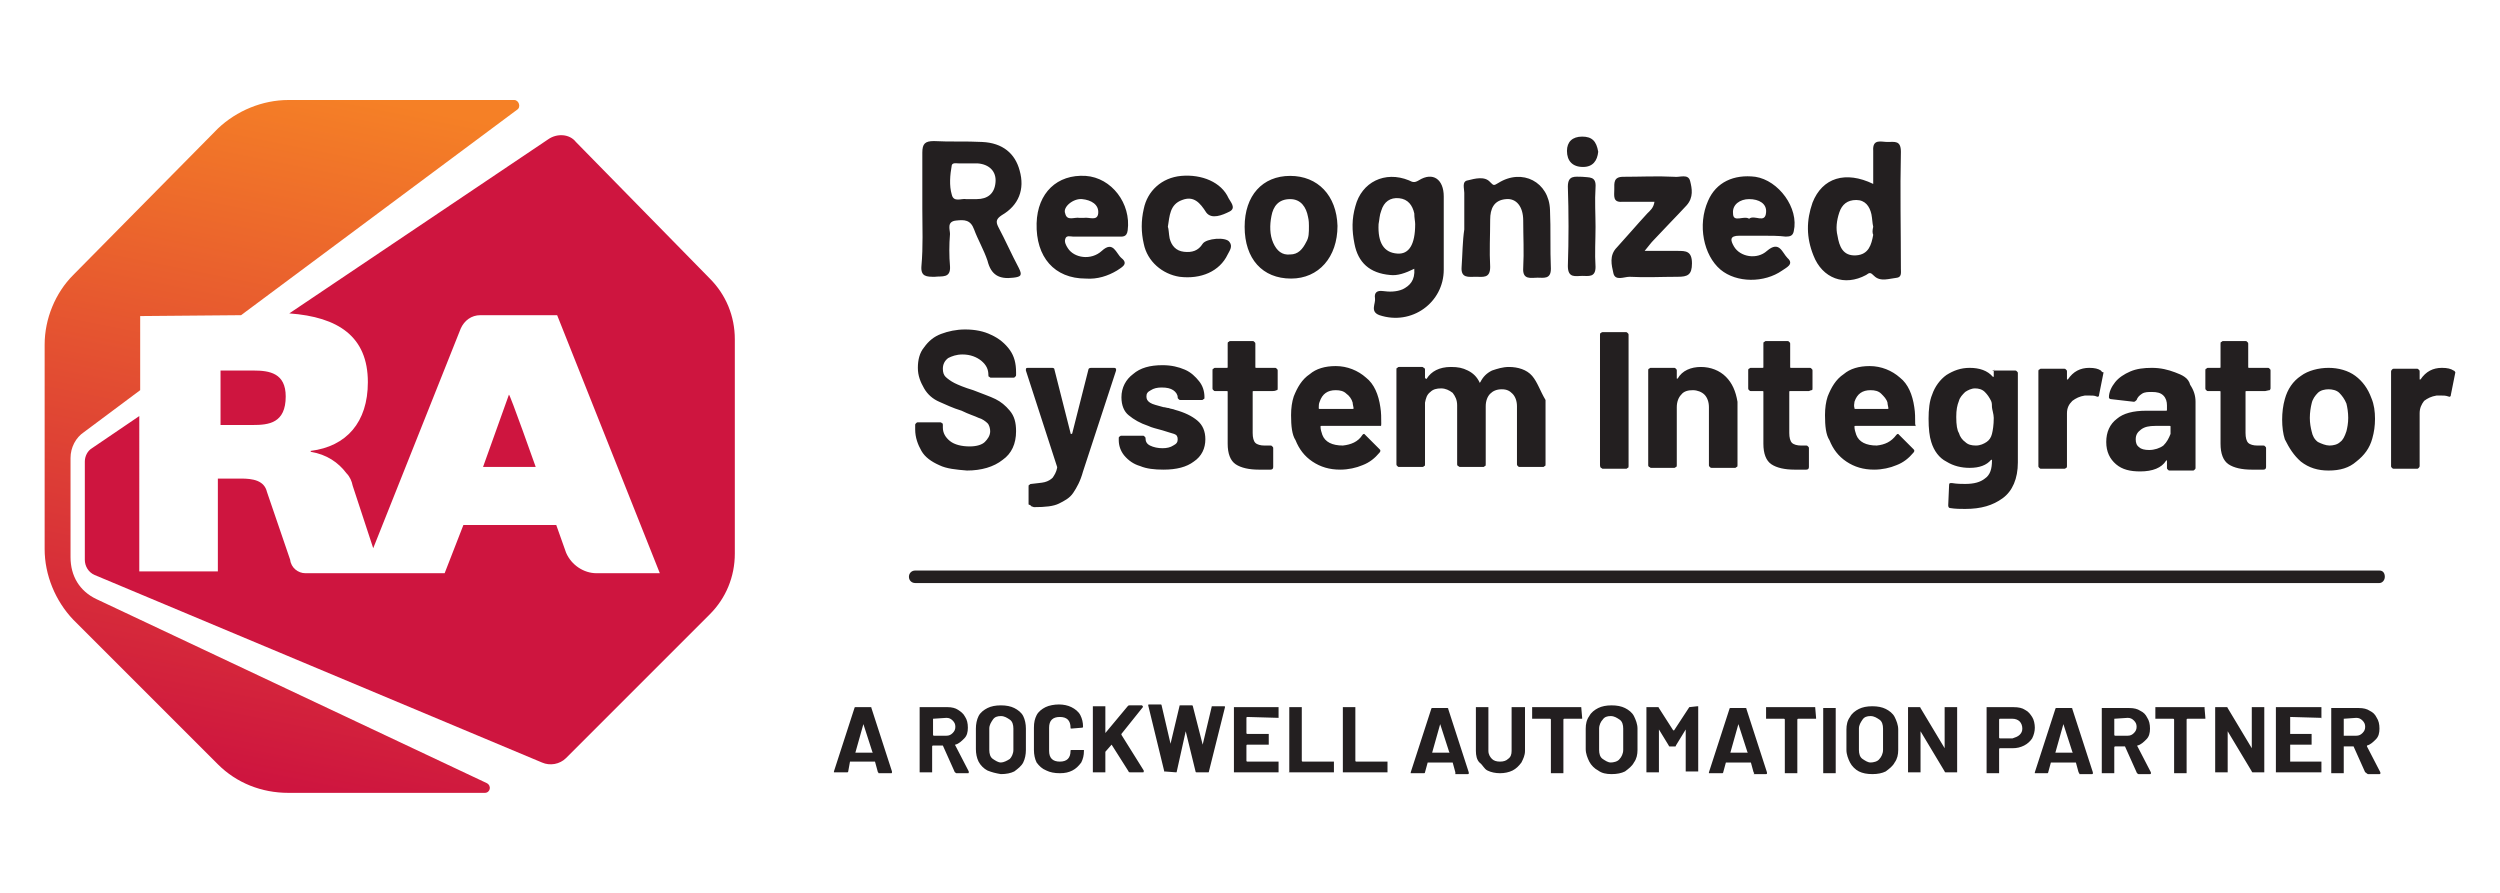
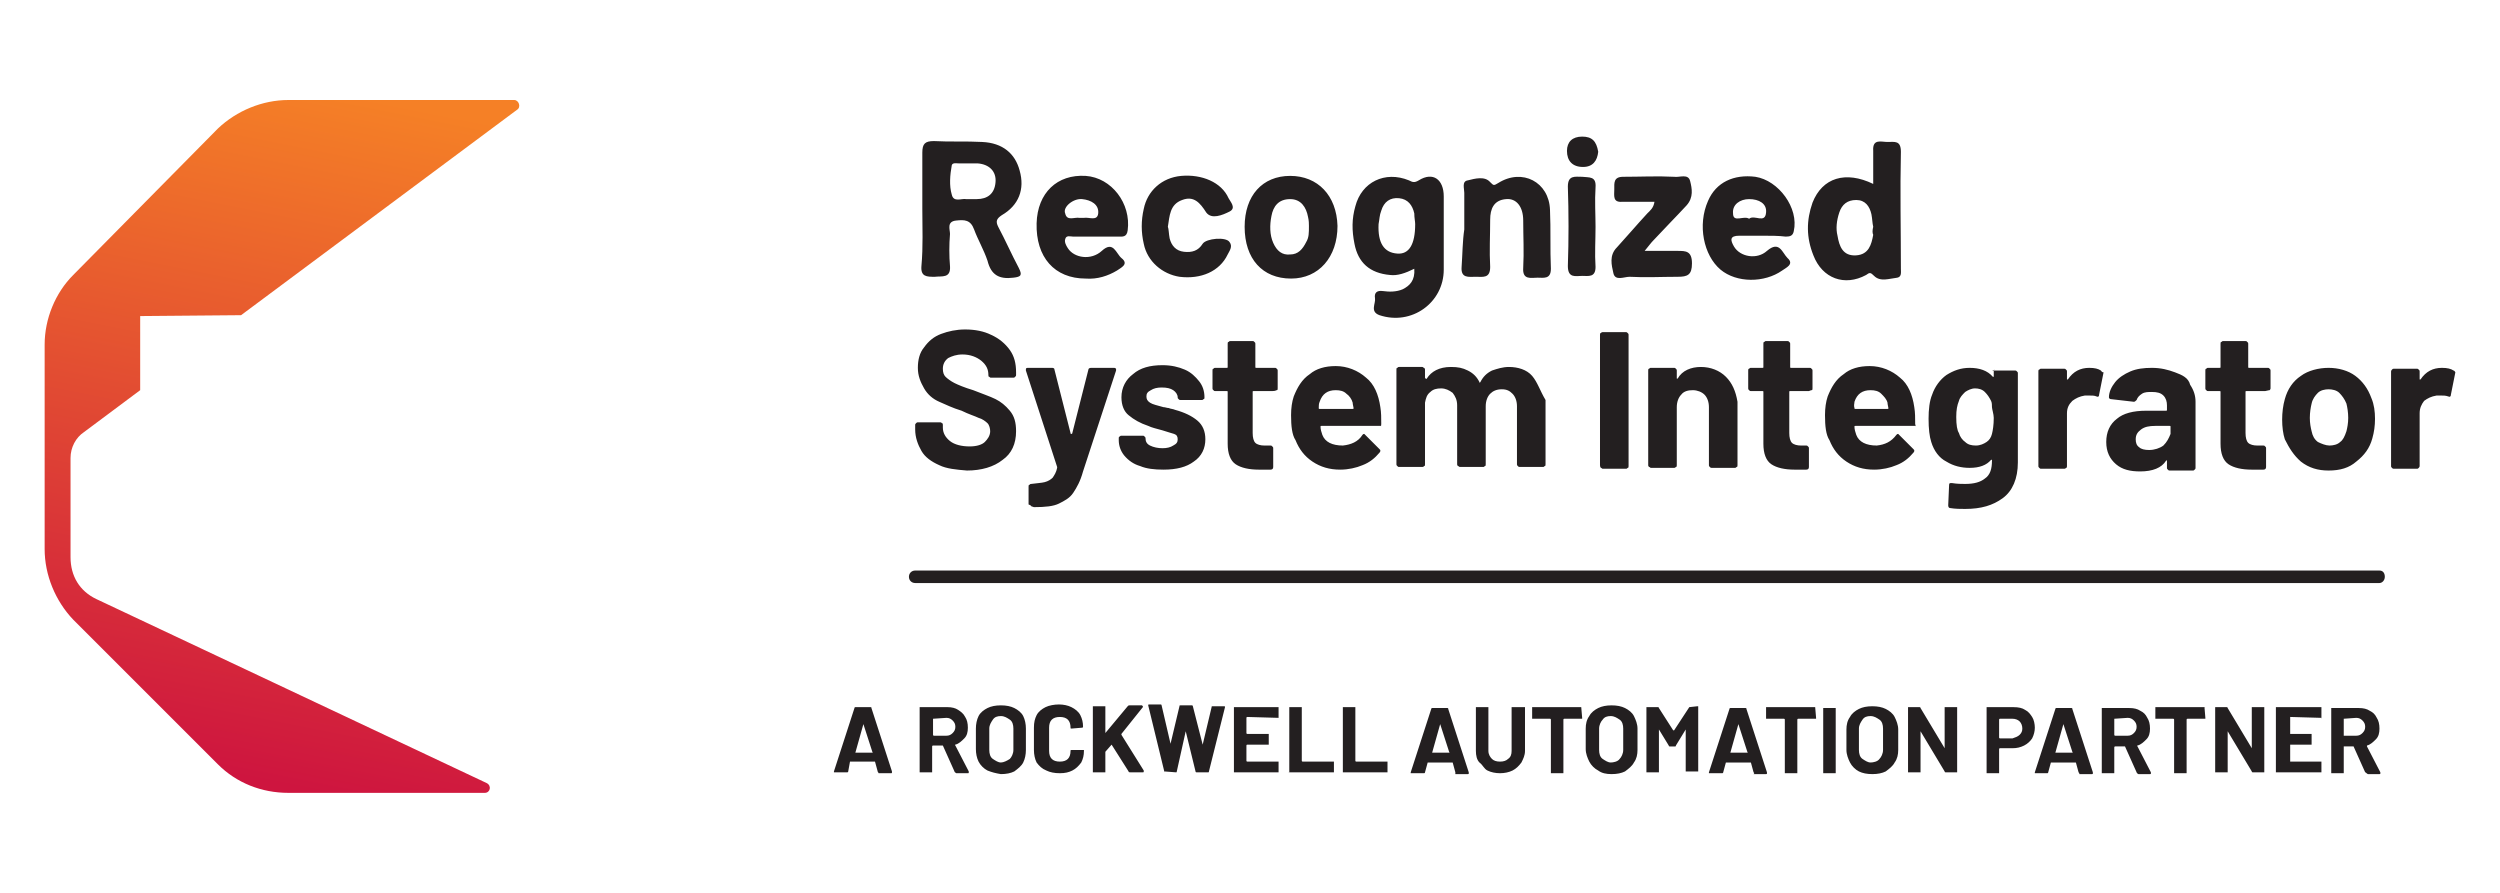
<svg xmlns="http://www.w3.org/2000/svg" version="1.1" id="Layer_2_00000107578899914379642020000012816161944185034429_" x="0px" y="0px" viewBox="0 0 280 100" style="enable-background:new 0 0 280 100;" xml:space="preserve">
  <style type="text/css">
	.st0{fill:#FFFFFF;}
	.st1{fill:#231F20;}
	.st2{fill:#CE153F;}
	.st3{fill:url(#_1_00000095334056406005445310000017196859709004198045_);}
	.st4{fill:none;}
</style>
  <g id="Layer_1-2">
-     <rect class="st0" width="280" height="100" />
    <g id="RECOGNISED_SYSTEM_INTEGRATOR">
      <g id="TEXT">
        <g>
          <path id="TEXT-2" class="st1" d="M98.3,86.4L98,85.3c0,0,0,0-0.1,0h-2.6c0,0,0,0-0.1,0L95,86.4c0,0.1-0.1,0.1-0.1,0.1h-1.4h-0.1      v-0.1l2.3-7.1c0-0.1,0.1-0.1,0.1-0.1h1.7c0.1,0,0.1,0,0.1,0.1l2.3,7.1c0,0,0,0,0,0.1s0,0.1-0.1,0.1h-1.4      C98.4,86.5,98.3,86.5,98.3,86.4 M95.8,84.3h1.9c0,0,0.1,0,0-0.1l-1-3.1l0,0l0,0L95.8,84.3C95.8,84.2,95.8,84.3,95.8,84.3       M106.9,86.4l-1.3-2.9c0,0,0,0-0.1,0h-1c0,0-0.1,0-0.1,0.1v2.8v0.1h-0.1h-1.2H103v-0.1v-7.1v-0.1h0.1h3c0.5,0,0.9,0.1,1.2,0.3      s0.6,0.4,0.8,0.8c0.2,0.3,0.3,0.7,0.3,1.2s-0.1,0.9-0.4,1.2c-0.3,0.3-0.6,0.6-1,0.7c0,0-0.1,0,0,0.1l1.5,2.9v0.1      c0,0.1,0,0.1-0.1,0.1h-1.3C107,86.5,106.9,86.5,106.9,86.4 M104.5,80.5v1.8c0,0,0,0.1,0.1,0.1h1.4c0.3,0,0.5-0.1,0.7-0.3      s0.3-0.4,0.3-0.7s-0.1-0.5-0.3-0.7c-0.2-0.2-0.4-0.3-0.7-0.3L104.5,80.5C104.5,80.4,104.5,80.4,104.5,80.5 M110.6,86.3      c-0.4-0.2-0.8-0.6-1-1s-0.3-0.9-0.3-1.4v-2.3c0-0.5,0.1-1,0.3-1.4c0.2-0.4,0.6-0.7,1-0.9c0.4-0.2,0.9-0.3,1.5-0.3      s1.1,0.1,1.5,0.3c0.4,0.2,0.8,0.5,1,0.9s0.3,0.9,0.3,1.4V84c0,0.5-0.1,1-0.3,1.4c-0.2,0.4-0.6,0.7-1,1c-0.4,0.2-0.9,0.3-1.5,0.3      C111.5,86.6,111.1,86.5,110.6,86.3 M113.1,85c0.2-0.2,0.4-0.6,0.4-1v-2.4c0-0.4-0.1-0.8-0.4-1s-0.6-0.4-1-0.4s-0.7,0.1-0.9,0.4      s-0.4,0.6-0.4,1V84c0,0.4,0.1,0.8,0.4,1s0.6,0.4,0.9,0.4S112.8,85.2,113.1,85 M117.2,86.3c0.4,0.2,0.9,0.3,1.5,0.3      s1-0.1,1.4-0.3s0.7-0.5,1-0.9c0.2-0.4,0.3-0.8,0.3-1.3V84h-0.1H120c-0.1,0-0.1,0-0.1,0.1c0,0.4-0.1,0.7-0.3,0.9      c-0.2,0.2-0.5,0.3-0.9,0.3s-0.7-0.1-0.9-0.3s-0.3-0.5-0.3-0.9v-2.6c0-0.4,0.1-0.7,0.3-0.9c0.2-0.2,0.5-0.3,0.9-0.3      s0.7,0.1,0.9,0.3c0.2,0.2,0.3,0.5,0.3,0.9c0,0.1,0,0.1,0.1,0.1l0,0l1.2-0.1c0.1,0,0.1-0.1,0.1-0.1c0-0.5-0.1-0.9-0.3-1.3      c-0.2-0.4-0.6-0.7-1-0.9c-0.4-0.2-0.9-0.3-1.4-0.3s-1.1,0.1-1.5,0.3s-0.8,0.5-1,0.9s-0.3,0.8-0.3,1.4V84c0,0.5,0.1,1,0.3,1.4      C116.4,85.8,116.7,86.1,117.2,86.3 M122.4,86.5C122.4,86.5,122.5,86.5,122.4,86.5h1.3h0.1v-0.1v-2.1c0,0,0,0,0-0.1l0.7-0.8l0,0      l0,0l1.9,3c0,0.1,0.1,0.1,0.2,0.1h1.4c0.1,0,0.1,0,0.1-0.1c0,0,0,0,0-0.1l-2.5-4v-0.1l2.4-3v-0.1l-0.1-0.1h-1.4      c-0.1,0-0.1,0-0.2,0.1l-2.5,3l0,0l0,0v-2.9v-0.1h-0.1h-1.2h-0.1v0.1L122.4,86.5C122.4,86.4,122.4,86.5,122.4,86.5 M130.4,86.4      C130.4,86.5,130.5,86.5,130.4,86.4l1.3,0.1c0.1,0,0.1,0,0.1-0.1l1-4.5l0,0l0,0l1.1,4.5c0,0.1,0.1,0.1,0.1,0.1h1.3      c0.1,0,0.1,0,0.1-0.1l1.8-7.2c0-0.1,0-0.1-0.1-0.1h-1.3c-0.1,0-0.1,0-0.1,0.1l-1,4.2l0,0l0,0l-1.1-4.3c0-0.1-0.1-0.1-0.1-0.1      h-1.3c-0.1,0-0.1,0-0.1,0.1l-1,4.2l0,0l0,0l-1-4.3c0-0.1-0.1-0.1-0.1-0.1h-1.3c-0.1,0-0.1,0-0.1,0.1l0,0L130.4,86.4 M143.2,80.4      C143.2,80.4,143.3,80.3,143.2,80.4v-1.1v-0.1h-0.1h-4.8h-0.1v0.1v7.1v0.1h0.1h4.8h0.1v-0.1v-1v-0.1h-0.1h-3.4c0,0-0.1,0-0.1-0.1      v-1.7c0,0,0-0.1,0.1-0.1h2.3h0.1v-0.1v-1v-0.1H142h-2.3c0,0-0.1,0-0.1-0.1v-1.7c0,0,0-0.1,0.1-0.1L143.2,80.4      C143.1,80.4,143.2,80.4,143.2,80.4 M144.4,86.5C144.4,86.5,144.4,86.6,144.4,86.5h4.9h0.1v-0.1v-1v-0.1h-0.1h-3.4      c0,0-0.1,0-0.1-0.1v-5.9v-0.1h-0.1h-1.2h-0.1v0.1L144.4,86.5C144.3,86.4,144.3,86.5,144.4,86.5 M150.4,86.5      C150.4,86.5,150.4,86.6,150.4,86.5h4.9h0.1v-0.1v-1v-0.1h-0.1h-3.4c0,0-0.1,0-0.1-0.1v-5.9v-0.1h-0.1h-1.2h-0.1v0.1L150.4,86.5      C150.4,86.4,150.4,86.5,150.4,86.5 M163,86.5l-0.3-1.1c0,0,0,0-0.1,0H160c0,0,0,0-0.1,0l-0.3,1.1c0,0.1-0.1,0.1-0.1,0.1h-1.4      H158v-0.1l2.3-7.1c0-0.1,0.1-0.1,0.1-0.1h1.7c0.1,0,0.1,0,0.1,0.1l2.3,7.1c0,0,0,0,0,0.1s0,0.1-0.1,0.1H163      C163,86.6,163,86.5,163,86.5 M160.4,84.3h1.9c0,0,0.1,0,0-0.1l-1-3.1l0,0l0,0L160.4,84.3C160.4,84.2,160.4,84.3,160.4,84.3       M166.6,86.3c0.4,0.2,0.9,0.3,1.4,0.3s1-0.1,1.4-0.3s0.7-0.5,1-0.9c0.2-0.4,0.4-0.8,0.4-1.3v-4.8v-0.1h-0.1h-1.3h-0.1v0.1v4.8      c0,0.4-0.1,0.7-0.4,0.9c-0.2,0.2-0.5,0.3-0.9,0.3s-0.7-0.1-0.9-0.3c-0.2-0.2-0.4-0.5-0.4-0.9v-4.8v-0.1h-0.1h-1.2h-0.1v0.1v4.8      c0,0.5,0.1,1,0.4,1.3C166.1,85.7,166.2,86.1,166.6,86.3 M177.1,79.2L177.1,79.2h-5.4h-0.1v0.1v1.1v0.1h0.1h1.9      c0,0,0.1,0,0.1,0.1v5.9v0.1h0.1h1.2h0.1v-0.1v-5.9c0,0,0-0.1,0.1-0.1h1.9h0.1v-0.1L177.1,79.2C177.1,79.3,177.1,79.2,177.1,79.2       M179,86.3c-0.4-0.2-0.8-0.6-1-1s-0.4-0.9-0.4-1.4v-2.3c0-0.5,0.1-1,0.4-1.4c0.2-0.4,0.6-0.7,1-0.9c0.4-0.2,0.9-0.3,1.5-0.3      s1.1,0.1,1.5,0.3c0.4,0.2,0.8,0.5,1,0.9s0.4,0.9,0.4,1.4V84c0,0.5-0.1,1-0.4,1.4c-0.2,0.4-0.6,0.7-1,1c-0.4,0.2-0.9,0.3-1.5,0.3      S179.4,86.6,179,86.3 M181.4,85c0.2-0.2,0.4-0.6,0.4-1v-2.4c0-0.4-0.1-0.8-0.4-1c-0.3-0.2-0.6-0.4-1-0.4s-0.7,0.1-0.9,0.4      c-0.2,0.2-0.4,0.6-0.4,1V84c0,0.4,0.1,0.8,0.4,1c0.3,0.2,0.6,0.4,0.9,0.4C180.7,85.4,181.2,85.3,181.4,85 M189.2,79.2      C189.1,79.2,189.1,79.2,189.2,79.2l-1.7,2.6c0,0,0,0-0.1,0l-1.6-2.5c0-0.1-0.1-0.1-0.1-0.1h-1.2h-0.1v0.1v7.1v0.1h0.1h1.2h0.1      v-0.1v-4.6v-0.1l0,0l1.1,1.8c0,0.1,0.1,0.1,0.1,0.1h0.6c0.1,0,0.1,0,0.1-0.1l1.1-1.8l0,0l0,0v4.6v0.1h0.1h1.2h0.1v-0.1v-7.1      v-0.1h-0.1L189.2,79.2 M196.4,86.5l-0.3-1.1c0,0,0,0-0.1,0h-2.6c0,0,0,0-0.1,0l-0.3,1.1c0,0.1-0.1,0.1-0.1,0.1h-1.4h-0.1v-0.1      l2.3-7.1c0-0.1,0.1-0.1,0.1-0.1h1.7c0.1,0,0.1,0,0.1,0.1l2.3,7.1c0,0,0,0,0,0.1s0,0.1-0.1,0.1h-1.4      C196.5,86.6,196.5,86.6,196.4,86.5 M193.8,84.3h1.9c0,0,0.1,0,0-0.1l-1-3.1l0,0l0,0L193.8,84.3L193.8,84.3 M203.3,79.2      C203.3,79.2,203.2,79.2,203.3,79.2h-5.4h-0.1v0.1v1.1v0.1h0.1h1.9c0,0,0.1,0,0.1,0.1v5.9v0.1h0.1h1.2h0.1v-0.1v-5.9      c0,0,0-0.1,0.1-0.1h1.9h0.1v-0.1L203.3,79.2C203.3,79.3,203.3,79.2,203.3,79.2 M204.2,86.6C204.2,86.6,204.3,86.6,204.2,86.6      h1.3h0.1v-0.1v-7.1v-0.1h-0.1h-1.2h-0.1v0.1V86.6C204.2,86.5,204.2,86.5,204.2,86.6 M208.2,86.4c-0.4-0.2-0.8-0.6-1-1      s-0.4-0.9-0.4-1.4v-2.3c0-0.5,0.1-1,0.4-1.4c0.2-0.4,0.6-0.7,1-0.9c0.4-0.2,0.9-0.3,1.5-0.3s1.1,0.1,1.5,0.3      c0.4,0.2,0.8,0.5,1,0.9s0.4,0.9,0.4,1.4V84c0,0.5-0.1,1-0.4,1.4c-0.2,0.4-0.6,0.7-1,1c-0.4,0.2-0.9,0.3-1.5,0.3      S208.6,86.6,208.2,86.4 M210.5,85c0.2-0.2,0.4-0.6,0.4-1v-2.4c0-0.4-0.1-0.8-0.4-1s-0.6-0.4-1-0.4s-0.7,0.1-0.9,0.4      s-0.4,0.6-0.4,1V84c0,0.4,0.1,0.8,0.4,1c0.3,0.2,0.6,0.4,0.9,0.4C209.8,85.4,210.3,85.3,210.5,85 M217.8,79.2      C217.8,79.2,217.7,79.3,217.8,79.2v4.5v0.1l0,0l-2.7-4.5c0-0.1-0.1-0.1-0.1-0.1h-1.2h-0.1v0.1v7.1v0.1h0.1h1.2h0.1v-0.1V82      c0,0,0,0,0-0.1l0,0l2.7,4.5c0,0.1,0.1,0.1,0.1,0.1h1.2h0.1v-0.1v-7.1v-0.1h-0.1L217.8,79.2C217.9,79.2,217.8,79.2,217.8,79.2       M226.8,79.5c0.4,0.2,0.6,0.5,0.8,0.8s0.3,0.8,0.3,1.2s-0.1,0.8-0.3,1.2c-0.2,0.3-0.5,0.6-0.9,0.8s-0.8,0.3-1.3,0.3H224      c0,0-0.1,0-0.1,0.1v2.6v0.1h-0.1h-1.2h-0.1v-0.1v-7.2v-0.1h0.1h2.9C226.1,79.2,226.5,79.3,226.8,79.5 M226.2,82.3      c0.2-0.2,0.3-0.4,0.3-0.7s-0.1-0.6-0.3-0.8s-0.5-0.3-0.8-0.3H224c0,0-0.1,0-0.1,0.1v2c0,0,0,0.1,0.1,0.1h1.4      C225.7,82.6,226,82.5,226.2,82.3 M232.8,86.5l-0.3-1.1c0,0,0,0-0.1,0h-2.6c0,0,0,0-0.1,0l-0.3,1.1c0,0.1-0.1,0.1-0.1,0.1H228      h-0.1v-0.1l2.3-7.1c0-0.1,0.1-0.1,0.1-0.1h1.7c0.1,0,0.1,0,0.1,0.1l2.3,7.1c0,0,0,0,0,0.1s0,0.1-0.1,0.1h-1.4      C232.9,86.6,232.8,86.5,232.8,86.5 M230.2,84.3h1.9c0,0,0.1,0,0-0.1l-1-3.1l0,0l0,0L230.2,84.3L230.2,84.3 M239.3,86.5l-1.3-2.9      c0,0,0,0-0.1,0h-1c0,0-0.1,0-0.1,0.1v2.8v0.1h-0.1h-1.2h-0.1v-0.1v-7.1v-0.1h0.1h3c0.5,0,0.9,0.1,1.2,0.3      c0.4,0.2,0.6,0.4,0.8,0.8c0.2,0.3,0.3,0.7,0.3,1.2s-0.1,0.9-0.4,1.2c-0.3,0.3-0.6,0.6-1,0.7c0,0-0.1,0,0,0.1l1.5,2.9v0.1      c0,0.1,0,0.1-0.1,0.1h-1.3C239.3,86.6,239.3,86.5,239.3,86.5 M236.8,80.5v1.8c0,0,0,0.1,0.1,0.1h1.4c0.3,0,0.5-0.1,0.7-0.3      s0.3-0.4,0.3-0.7s-0.1-0.5-0.3-0.7s-0.4-0.3-0.7-0.3L236.8,80.5C236.9,80.5,236.8,80.5,236.8,80.5 M246.9,79.2L246.9,79.2h-5.4      h-0.1v0.1v1.1v0.1h0.1h1.9c0,0,0.1,0,0.1,0.1v5.9v0.1h0.1h1.2h0.1v-0.1v-5.9c0,0,0-0.1,0.1-0.1h1.9h0.1v-0.1L246.9,79.2      C247,79.3,247,79.2,246.9,79.2 M252.2,79.2C252.2,79.2,252.2,79.3,252.2,79.2v4.5v0.1l0,0l-2.7-4.5c0-0.1-0.1-0.1-0.1-0.1h-1.2      h-0.1v0.1v7.1v0.1h0.1h1.2h0.1v-0.1V82c0,0,0,0,0-0.1l0,0l2.7,4.5c0,0.1,0.1,0.1,0.1,0.1h1.2h0.1v-0.1v-7.1v-0.1h-0.1      L252.2,79.2C252.3,79.2,252.2,79.2,252.2,79.2 M260,80.4L260,80.4v-1.1v-0.1h-0.1H255h-0.1v0.1v7.1v0.1h0.1h4.9h0.1v-0.1v-1      v-0.1h-0.1h-3.4c0,0,0,0,0-0.1v-1.7v-0.1h2.3h0.1v-0.1v-1v-0.1c0,0,0,0-0.1,0h-2.3c0,0,0,0,0-0.1v-1.7v-0.1L260,80.4      C259.9,80.5,260,80.5,260,80.4 M264.9,86.5l-1.3-2.9c0,0,0,0-0.1,0h-1c0,0,0,0,0,0.1v2.8v0.1c0,0,0,0-0.1,0h-1.2h-0.1v-0.1v-7.1      v-0.1c0,0,0,0,0.1,0h3c0.5,0,0.9,0.1,1.2,0.3c0.4,0.2,0.6,0.4,0.8,0.8c0.2,0.3,0.3,0.7,0.3,1.2s-0.1,0.9-0.4,1.2      c-0.3,0.3-0.6,0.6-1,0.7c0,0,0,0,0,0.1l1.5,2.9v0.1c0,0.1,0,0.1-0.1,0.1h-1.3C265,86.6,265,86.5,264.9,86.5 M262.5,80.5v1.8v0.1      h1.4c0.3,0,0.5-0.1,0.7-0.3c0.2-0.2,0.3-0.4,0.3-0.7s-0.1-0.5-0.3-0.7s-0.4-0.3-0.7-0.3L262.5,80.5      C262.5,80.4,262.5,80.5,262.5,80.5" />
          <path id="DIVIDE" class="st1" d="M266.5,65.3h-164c-0.4,0-0.7-0.3-0.7-0.7s0.3-0.7,0.7-0.7h164c0.4,0,0.6,0.3,0.6,0.7      S266.8,65.3,266.5,65.3" />
          <path id="TEXT-3" class="st1" d="M105.2,52.1c-0.9-0.4-1.6-0.9-2-1.6c-0.4-0.7-0.7-1.5-0.7-2.4v-0.5c0-0.1,0-0.1,0.1-0.2      s0.1-0.1,0.2-0.1h2.5c0.1,0,0.1,0,0.2,0.1c0.1,0,0.1,0.1,0.1,0.2v0.3c0,0.6,0.3,1.1,0.8,1.5s1.3,0.6,2.2,0.6      c0.8,0,1.4-0.2,1.7-0.5s0.6-0.7,0.6-1.2c0-0.3-0.1-0.7-0.3-0.9c-0.2-0.2-0.6-0.5-1-0.6c-0.4-0.2-1.1-0.4-1.9-0.8      c-1-0.3-1.8-0.7-2.5-1s-1.3-0.8-1.7-1.5s-0.7-1.4-0.7-2.3s0.2-1.7,0.7-2.3c0.5-0.7,1.1-1.2,1.9-1.5s1.7-0.5,2.7-0.5      c1.1,0,2.1,0.2,2.9,0.6c0.9,0.4,1.6,1,2.1,1.7s0.7,1.5,0.7,2.5V42c0,0.1,0,0.1-0.1,0.2s-0.1,0.1-0.2,0.1H111      c-0.1,0-0.1,0-0.2-0.1c-0.1,0-0.1-0.1-0.1-0.2v0c0-0.6-0.2-1.1-0.8-1.6c-0.5-0.4-1.2-0.7-2.1-0.7c-0.7,0-1.2,0.2-1.6,0.4      c-0.4,0.3-0.6,0.7-0.6,1.2c0,0.4,0.1,0.7,0.3,0.9c0.2,0.2,0.6,0.5,1,0.7s1.1,0.5,2.1,0.8c1,0.4,1.9,0.7,2.5,1s1.1,0.7,1.6,1.3      s0.7,1.3,0.7,2.3c0,1.4-0.5,2.5-1.5,3.2c-1,0.8-2.4,1.2-4,1.2C107.1,52.6,106,52.5,105.2,52.1 M115.5,56.7L115.5,56.7l0.3,0.1      c1.3,0,2.2-0.1,2.8-0.4s1.2-0.6,1.6-1.2s0.8-1.3,1.1-2.4l3.7-11.3c0-0.1,0-0.2,0-0.2s-0.1-0.1-0.2-0.1h-2.6      c-0.2,0-0.3,0.1-0.3,0.2l-1.8,7.1c0,0,0,0.1-0.1,0.1s-0.1,0-0.1-0.1l-1.8-7.1c0-0.2-0.2-0.2-0.3-0.2h-2.7      c-0.2,0-0.2,0.1-0.2,0.2v0.1l3.5,10.8c0,0.1,0,0.1,0,0.1c-0.1,0.5-0.3,0.8-0.5,1.1c-0.2,0.2-0.5,0.4-0.9,0.5s-0.8,0.1-1.5,0.2      c-0.1,0-0.1,0-0.2,0.1c-0.1,0-0.1,0.1-0.1,0.2v2C115.5,56.6,115.5,56.7,115.5,56.7 M127.7,52.2c0.7,0.3,1.6,0.4,2.6,0.4      c1.5,0,2.6-0.3,3.4-0.9c0.9-0.6,1.3-1.5,1.3-2.5c0-0.9-0.3-1.6-0.9-2.1c-0.6-0.5-1.4-0.9-2.5-1.2c-0.2-0.1-0.5-0.1-0.7-0.2      c-0.2,0-0.4-0.1-0.6-0.1c-0.7-0.2-1.2-0.3-1.5-0.5s-0.4-0.4-0.4-0.7s0.1-0.5,0.5-0.7c0.3-0.2,0.7-0.3,1.2-0.3      c0.6,0,1,0.1,1.3,0.3s0.5,0.5,0.5,0.8c0,0.1,0,0.1,0.1,0.2c0.1,0.1,0.1,0.1,0.2,0.1h2.4c0.1,0,0.1,0,0.2-0.1      c0.1,0,0.1-0.1,0.1-0.2c0-0.7-0.2-1.3-0.6-1.8c-0.4-0.5-0.9-1-1.6-1.3c-0.7-0.3-1.5-0.5-2.5-0.5c-1.4,0-2.5,0.3-3.3,1      c-0.8,0.6-1.3,1.5-1.3,2.6c0,0.9,0.3,1.6,0.8,2c0.6,0.5,1.3,0.9,2.2,1.2c0.4,0.2,0.9,0.3,1.6,0.5c0.6,0.2,1,0.3,1.3,0.4      c0.3,0.1,0.4,0.3,0.4,0.6s-0.1,0.5-0.5,0.7c-0.3,0.2-0.7,0.3-1.2,0.3s-1-0.1-1.4-0.3s-0.5-0.5-0.5-0.8l0,0c0-0.1,0-0.1-0.1-0.2      c-0.1-0.1-0.1-0.1-0.2-0.1h-2.4c-0.1,0-0.1,0-0.2,0.1c-0.1,0-0.1,0.1-0.1,0.2v0.2c0,0.6,0.2,1.2,0.6,1.7      C126.4,51.6,127,52,127.7,52.2 M143,43.7c0.1,0,0.1-0.1,0.1-0.2v-2c0-0.1,0-0.1-0.1-0.2c-0.1-0.1-0.1-0.1-0.2-0.1h-2.1      c-0.1,0-0.1,0-0.1-0.1v-2.6c0-0.1,0-0.1-0.1-0.2c-0.1-0.1-0.1-0.1-0.2-0.1h-2.5c-0.1,0-0.1,0-0.2,0.1c-0.1,0-0.1,0.1-0.1,0.2      v2.6c0,0.1,0,0.1-0.1,0.1h-1.3c-0.1,0-0.1,0-0.2,0.1c-0.1,0-0.1,0.1-0.1,0.2v2c0,0.1,0,0.1,0.1,0.2c0.1,0.1,0.1,0.1,0.2,0.1h1.3      c0.1,0,0.1,0,0.1,0.1v5.8c0,1.1,0.3,1.9,0.9,2.3c0.6,0.4,1.5,0.6,2.6,0.6c0.3,0,0.7,0,1.3,0c0.2,0,0.3-0.1,0.3-0.3v-2.1      c0-0.1,0-0.1-0.1-0.2c-0.1-0.1-0.1-0.1-0.2-0.1h-0.7c-0.4,0-0.8-0.1-1-0.3s-0.3-0.6-0.3-1.1v-4.6c0-0.1,0-0.1,0.1-0.1h2.1      C142.9,43.8,142.9,43.7,143,43.7 M154.7,47.5c0-0.7,0-1.3-0.1-1.9c-0.2-1.4-0.7-2.6-1.6-3.3c-0.9-0.8-2.1-1.3-3.4-1.3      c-1.2,0-2.2,0.3-2.9,0.9c-0.9,0.6-1.4,1.5-1.8,2.5c-0.2,0.6-0.3,1.3-0.3,2.1c0,1.2,0.1,2.2,0.5,2.8c0.4,1,1,1.8,1.9,2.4      c0.9,0.6,1.9,0.9,3.1,0.9c0.9,0,1.8-0.2,2.5-0.5c0.8-0.3,1.4-0.8,1.9-1.4c0.1-0.1,0.1-0.2,0.1-0.2c0-0.1,0-0.1-0.1-0.2l-1.6-1.6      c-0.1-0.1-0.1-0.1-0.1-0.1c-0.1,0-0.1,0-0.2,0.1c-0.5,0.8-1.3,1.1-2.2,1.2c-1.2,0-2-0.4-2.3-1.2c-0.1-0.3-0.2-0.6-0.2-0.9      c0-0.1,0-0.1,0.1-0.1h6.7C154.6,47.8,154.7,47.7,154.7,47.5 M147.8,45c0.3-0.9,0.9-1.3,1.8-1.3c0.5,0,0.9,0.1,1.2,0.4      c0.3,0.2,0.6,0.6,0.7,1c0,0,0,0.2,0.1,0.6c0,0.1,0,0.1-0.1,0.1h-3.7c-0.1,0-0.1,0-0.1-0.1C147.7,45.5,147.7,45.2,147.8,45       M171.6,42.1c-0.6-0.7-1.6-1-2.6-1c-0.7,0-1.3,0.2-1.9,0.4c-0.6,0.3-1,0.7-1.3,1.3c-0.1,0.1-0.1,0.1-0.1,0      c-0.3-0.6-0.7-1-1.3-1.3s-1.1-0.4-1.9-0.4c-1.3,0-2.2,0.5-2.7,1.3c0,0-0.1,0.1-0.1,0c0,0-0.1,0-0.1-0.1v-0.9      c0-0.1,0-0.1-0.1-0.2c-0.1,0-0.1-0.1-0.2-0.1h-2.6c-0.1,0-0.1,0-0.2,0.1c-0.1,0-0.1,0.1-0.1,0.2V52c0,0.1,0,0.1,0.1,0.2      c0.1,0.1,0.1,0.1,0.2,0.1h2.6c0.1,0,0.1,0,0.2-0.1c0.1,0,0.1-0.1,0.1-0.2v-6.9c0.1-0.5,0.2-0.9,0.6-1.2c0.3-0.3,0.7-0.4,1.2-0.4      s0.9,0.2,1.3,0.5c0.3,0.4,0.5,0.8,0.5,1.4V52c0,0.1,0,0.1,0.1,0.2c0.1,0,0.1,0.1,0.2,0.1h2.6c0.1,0,0.1,0,0.2-0.1      c0.1,0,0.1-0.1,0.1-0.2v-6.5c0-0.6,0.2-1.1,0.5-1.4c0.3-0.3,0.7-0.5,1.3-0.5s0.9,0.2,1.2,0.5s0.5,0.8,0.5,1.4V52      c0,0.1,0,0.1,0.1,0.2c0.1,0.1,0.1,0.1,0.2,0.1h2.6c0.1,0,0.1,0,0.2-0.1c0.1,0,0.1-0.1,0.1-0.2v-7.2      C172.5,43.8,172.2,42.8,171.6,42.1 M179.3,52.4c0.1,0,0.1,0.1,0.2,0.1h2.6c0.1,0,0.1,0,0.2-0.1c0.1,0,0.1-0.1,0.1-0.2V37.5      c0-0.1,0-0.1-0.1-0.2c-0.1-0.1-0.1-0.1-0.2-0.1h-2.6c-0.1,0-0.1,0-0.2,0.1c-0.1,0-0.1,0.1-0.1,0.2v14.6      C179.2,52.3,179.3,52.4,179.3,52.4 M193.3,42.2c-0.7-0.7-1.7-1.1-2.8-1.1s-2.1,0.4-2.6,1.3c0,0,0,0-0.1,0c0,0,0,0,0-0.1v-0.8      c0-0.1,0-0.1-0.1-0.2c-0.1-0.1-0.1-0.1-0.2-0.1h-2.6c-0.1,0-0.1,0-0.2,0.1c-0.1,0-0.1,0.1-0.1,0.2v10.6c0,0.1,0,0.1,0.1,0.2      c0.1,0,0.1,0.1,0.2,0.1h2.6c0.1,0,0.1,0,0.2-0.1c0.1,0,0.1-0.1,0.1-0.2v-6.5c0-0.6,0.2-1.1,0.5-1.4c0.3-0.4,0.8-0.5,1.3-0.5      s1,0.2,1.3,0.5s0.5,0.8,0.5,1.4v6.5c0,0.1,0,0.1,0.1,0.2c0.1,0.1,0.1,0.1,0.2,0.1h2.6c0.1,0,0.1,0,0.2-0.1      c0.1,0,0.1-0.1,0.1-0.2V45C194.4,43.8,194,42.9,193.3,42.2 M202.9,43.7c0.1,0,0.1-0.1,0.1-0.2v-2c0-0.1,0-0.1-0.1-0.2      c-0.1-0.1-0.1-0.1-0.2-0.1h-2.1c-0.1,0-0.1,0-0.1-0.1v-2.6c0-0.1,0-0.1-0.1-0.2c-0.1-0.1-0.1-0.1-0.2-0.1h-2.4      c-0.1,0-0.1,0-0.2,0.1c-0.1,0-0.1,0.1-0.1,0.2v2.6c0,0.1,0,0.1-0.1,0.1h-1.3c-0.1,0-0.1,0-0.2,0.1c-0.1,0-0.1,0.1-0.1,0.2v2      c0,0.1,0,0.1,0.1,0.2c0.1,0.1,0.1,0.1,0.2,0.1h1.3c0.1,0,0.1,0,0.1,0.1v5.8c0,1.1,0.3,1.9,0.9,2.3c0.6,0.4,1.5,0.6,2.6,0.6      c0.3,0,0.7,0,1.3,0c0.2,0,0.3-0.1,0.3-0.3v-2.1c0-0.1,0-0.1-0.1-0.2c-0.1-0.1-0.1-0.1-0.2-0.1h-0.6c-0.4,0-0.8-0.1-1-0.3      s-0.3-0.6-0.3-1.1v-4.6c0-0.1,0-0.1,0.1-0.1h2.1C202.8,43.7,202.9,43.7,202.9,43.7 M214.5,47.5c0-0.7,0-1.3-0.1-1.9      c-0.2-1.4-0.7-2.6-1.6-3.3c-0.9-0.8-2.1-1.3-3.4-1.3c-1.2,0-2.2,0.3-2.9,0.9c-0.9,0.6-1.4,1.5-1.8,2.5c-0.2,0.6-0.3,1.3-0.3,2.1      c0,1.2,0.1,2.2,0.5,2.8c0.4,1,1,1.8,1.9,2.4c0.9,0.6,1.9,0.9,3.1,0.9c0.9,0,1.8-0.2,2.5-0.5c0.8-0.3,1.4-0.8,1.9-1.4      c0.1-0.1,0.1-0.2,0.1-0.2c0-0.1,0-0.1-0.1-0.2l-1.6-1.6c-0.1-0.1-0.1-0.1-0.1-0.1c-0.1,0-0.1,0-0.2,0.1      c-0.6,0.8-1.3,1.1-2.2,1.2c-1.2,0-2-0.4-2.3-1.2c-0.1-0.3-0.2-0.6-0.2-0.9c0-0.1,0-0.1,0.1-0.1h6.7      C214.5,47.8,214.6,47.7,214.5,47.5 M207.7,45c0.3-0.9,0.9-1.3,1.8-1.3c0.5,0,0.9,0.1,1.2,0.4c0.3,0.3,0.6,0.6,0.7,1      c0,0,0,0.2,0.1,0.6c0,0.1,0,0.1-0.1,0.1h-3.6c-0.1,0-0.1,0-0.1-0.1C207.6,45.4,207.7,45.2,207.7,45 M223.4,41.4      c-0.1,0-0.1,0.1-0.1,0.2v0.5v0.1h-0.1c-0.6-0.7-1.5-1-2.6-1c-1,0-1.8,0.3-2.6,0.8c-0.7,0.5-1.3,1.3-1.6,2.2      c-0.3,0.7-0.4,1.7-0.4,2.7c0,1.1,0.1,2,0.3,2.6c0.3,1,0.9,1.8,1.7,2.2c0.8,0.5,1.7,0.7,2.6,0.7c1.1,0,1.9-0.3,2.4-0.9h0.1      c0,0,0,0,0,0.1c0,0.9-0.2,1.6-0.8,2c-0.5,0.4-1.2,0.6-2.2,0.6c-0.4,0-0.9,0-1.5-0.1c-0.2,0-0.3,0-0.3,0.2l-0.1,2.3      c0,0.2,0.1,0.3,0.2,0.3c0.6,0.1,1.2,0.1,1.7,0.1c1.8,0,3.1-0.4,4.2-1.2c1.1-0.8,1.7-2.2,1.7-4v-10c0-0.1,0-0.1-0.1-0.2      c-0.1-0.1-0.1-0.1-0.2-0.1h-2.6C223.5,41.4,223.4,41.4,223.4,41.4 M223.3,46.8c0,0.8-0.1,1.4-0.2,1.8c-0.1,0.4-0.3,0.7-0.6,0.9      s-0.7,0.4-1.2,0.4s-0.9-0.1-1.2-0.4c-0.3-0.2-0.6-0.6-0.7-1c-0.2-0.3-0.3-0.9-0.3-1.8c0-0.8,0.1-1.3,0.3-1.8      c0.1-0.4,0.4-0.7,0.7-1c0.3-0.2,0.7-0.4,1.1-0.4s0.8,0.1,1.1,0.4c0.3,0.3,0.5,0.6,0.7,1c0.1,0.2,0.1,0.5,0.1,0.7      S223.3,46.4,223.3,46.8 M235.3,41.5c-0.3-0.2-0.7-0.3-1.3-0.3c-1,0-1.8,0.4-2.4,1.3c0,0,0,0-0.1,0c0,0,0,0,0-0.1v-0.8      c0-0.1,0-0.1-0.1-0.2c-0.1-0.1-0.1-0.1-0.2-0.1h-2.6c-0.1,0-0.1,0-0.2,0.1c-0.1,0-0.1,0.1-0.1,0.2v10.6c0,0.1,0,0.1,0.1,0.2      c0.1,0.1,0.1,0.1,0.2,0.1h2.6c0.1,0,0.1,0,0.2-0.1c0.1,0,0.1-0.1,0.1-0.2v-5.9c0-0.6,0.2-1,0.6-1.4c0.4-0.3,0.8-0.5,1.4-0.6      c0.2,0,0.4,0,0.5,0c0.3,0,0.6,0,0.8,0.1s0.3,0,0.3-0.2l0.5-2.5C235.4,41.7,235.4,41.6,235.3,41.5 M243.6,41.7      c-0.8-0.3-1.6-0.5-2.6-0.5c-0.9,0-1.7,0.1-2.4,0.4s-1.3,0.7-1.7,1.2s-0.7,1.1-0.7,1.7c0,0.1,0.1,0.2,0.2,0.2L239,45      c0.1,0,0.2-0.1,0.3-0.2c0.1-0.3,0.3-0.5,0.6-0.7s0.7-0.2,1.1-0.2c0.6,0,1,0.1,1.3,0.4c0.3,0.3,0.4,0.7,0.4,1.1v0.5      c0,0.1,0,0.1-0.1,0.1h-2.2c-1.5,0-2.6,0.3-3.3,0.9c-0.8,0.6-1.2,1.5-1.2,2.6s0.4,1.9,1.1,2.5c0.7,0.6,1.6,0.8,2.7,0.8      c1.4,0,2.4-0.4,2.9-1.2c0,0,0.1-0.1,0.1,0c0,0,0,0,0,0.1v0.7c0,0.1,0,0.1,0.1,0.2c0.1,0.1,0.1,0.1,0.2,0.1h2.6      c0.1,0,0.1,0,0.2-0.1c0.1-0.1,0.1-0.1,0.1-0.2V45c0-0.7-0.2-1.3-0.6-1.9C245.1,42.3,244.4,42,243.6,41.7 M242.3,49.9      c-0.4,0.3-1,0.5-1.6,0.5c-0.5,0-0.9-0.1-1.1-0.3c-0.3-0.2-0.4-0.5-0.4-0.9c0-0.5,0.2-0.8,0.6-1.1s0.9-0.4,1.6-0.4h1.6      c0.1,0,0.1,0,0.1,0.1v0.8C242.9,49.1,242.7,49.5,242.3,49.9 M254.2,43.7c0,0,0.1-0.1,0.1-0.2v-2c0-0.1,0-0.1-0.1-0.2      c-0.1-0.1-0.1-0.1-0.2-0.1h-2.1c-0.1,0-0.1,0-0.1-0.1v-2.6c0-0.1,0-0.1-0.1-0.2c-0.1-0.1-0.1-0.1-0.2-0.1H249      c-0.1,0-0.1,0-0.2,0.1c-0.1,0-0.1,0.1-0.1,0.2v2.6c0,0.1,0,0.1-0.1,0.1h-1.3c-0.1,0-0.1,0-0.2,0.1c-0.1,0-0.1,0.1-0.1,0.2v2      c0,0.1,0,0.1,0.1,0.2c0.1,0.1,0.1,0.1,0.2,0.1h1.3c0.1,0,0.1,0,0.1,0.1v5.8c0,1.1,0.3,1.9,0.9,2.3c0.6,0.4,1.5,0.6,2.6,0.6      c0.3,0,0.7,0,1.3,0c0.2,0,0.3-0.1,0.3-0.3v-2.1c0-0.1,0-0.1-0.1-0.2c-0.1-0.1-0.1-0.1-0.2-0.1h-0.7c-0.4,0-0.8-0.1-1-0.3      s-0.3-0.6-0.3-1.1v-4.6c0-0.1,0-0.1,0.1-0.1h2.1C254.1,43.7,254.2,43.7,254.2,43.7 M257.7,51.7c0.9,0.7,1.9,1,3.1,1      c1.3,0,2.3-0.3,3.1-1c0.9-0.7,1.5-1.5,1.8-2.6c0.2-0.7,0.3-1.4,0.3-2.2s-0.1-1.6-0.4-2.3c-0.4-1.1-1-1.9-1.8-2.5s-1.9-0.9-3-0.9      s-2.3,0.3-3.1,0.9c-0.9,0.6-1.5,1.5-1.8,2.6c-0.2,0.7-0.3,1.5-0.3,2.3s0.1,1.6,0.3,2.2C256.4,50.2,256.9,51,257.7,51.7       M262.1,49.5c-0.3,0.3-0.8,0.4-1.2,0.4s-0.9-0.2-1.3-0.4c-0.4-0.3-0.6-0.7-0.7-1.2c-0.1-0.4-0.2-0.9-0.2-1.5s0.1-1.2,0.2-1.6      c0.1-0.5,0.4-0.9,0.7-1.2c0.3-0.3,0.8-0.4,1.2-0.4s0.9,0.1,1.2,0.4c0.3,0.3,0.6,0.7,0.8,1.2c0.1,0.4,0.2,1,0.2,1.6      s-0.1,1.1-0.2,1.5C262.6,48.9,262.4,49.3,262.1,49.5 M274.8,41.5c-0.3-0.2-0.7-0.3-1.3-0.3c-1,0-1.8,0.4-2.4,1.3c0,0,0,0-0.1,0      c0,0,0,0,0-0.1v-0.8c0-0.1,0-0.1-0.1-0.2c-0.1-0.1-0.1-0.1-0.2-0.1h-2.6c-0.1,0-0.1,0-0.2,0.1c0,0-0.1,0.1-0.1,0.2v10.6      c0,0.1,0,0.1,0.1,0.2c0.1,0.1,0.1,0.1,0.2,0.1h2.6c0.1,0,0.1,0,0.2-0.1c0,0,0.1-0.1,0.1-0.2v-5.9c0-0.6,0.2-1,0.5-1.4      c0.4-0.3,0.8-0.5,1.4-0.6c0.2,0,0.4,0,0.5,0c0.3,0,0.5,0,0.8,0.1c0.2,0.1,0.3,0,0.3-0.2l0.5-2.5C275,41.7,274.9,41.5,274.8,41.5      " />
          <path id="TEXT-4" class="st1" d="M103.3,23.4c0-2.1,0-4.2,0-6.3c0-1,0.3-1.3,1.3-1.3c1.8,0.1,3.6,0,5.4,0.1      c2.3,0.1,3.7,1.3,4.2,3.2c0.6,2.1-0.1,3.9-2,5c-0.6,0.4-0.7,0.7-0.4,1.3c0.8,1.5,1.5,3.1,2.3,4.6c0.4,0.8,0.3,1-0.6,1.1      c-1.6,0.2-2.5-0.3-2.9-1.9c-0.4-1.2-1.1-2.4-1.5-3.5s-1.1-1.1-2-1c-1.1,0.1-0.7,1-0.7,1.5c-0.1,1.2-0.1,2.5,0,3.6      c0.1,1.4-0.9,1.1-1.7,1.2c-0.9,0-1.6,0-1.5-1.2C103.4,27.6,103.3,25.5,103.3,23.4L103.3,23.4z M108.2,22.3c0.5,0,0.8,0,1.2,0      c1.2,0,2-0.6,2.1-1.9c0.1-1.2-0.7-2-2-2.1c-0.7,0-1.4,0-2.1,0c-0.3,0-0.7-0.1-0.8,0.2c-0.2,1.1-0.3,2.3,0,3.3      C106.8,22.7,107.7,22.2,108.2,22.3z M158.4,30.1c-1,0.5-1.9,0.8-2.7,0.7c-2.3-0.2-3.6-1.4-4-3.5c-0.3-1.5-0.3-2.8,0.1-4.2      c0.7-2.7,3.3-4,6-2.9c0.4,0.2,0.6,0.3,1.1,0c1.6-1,2.8-0.1,2.8,1.8c0,2.7,0,5.5,0,8.2c0,3.7-3.6,6.3-7.2,5.1      c-1.1-0.4-0.4-1.3-0.5-1.9c-0.1-0.6,0.2-0.9,0.9-0.8c0.7,0.1,1.5,0.1,2.2-0.2C157.9,32,158.5,31.4,158.4,30.1L158.4,30.1z       M158.5,25.1c0-0.3-0.1-0.7-0.1-1.2c-0.2-0.9-0.7-1.6-1.7-1.7s-1.7,0.4-2,1.4c-0.2,0.5-0.2,1-0.3,1.5c-0.1,2.1,0.6,3.2,2.1,3.3      C157.8,28.5,158.5,27.4,158.5,25.1L158.5,25.1z M209.8,20.6c0-1.4,0-2.6,0-3.7c-0.1-1.4,0.9-1,1.6-1c0.8,0,1.5-0.2,1.5,1.1      c-0.1,4.4,0,8.7,0,13.1c0,0.4,0.1,0.9-0.4,1c-0.9,0.1-1.9,0.5-2.6-0.2c-0.4-0.4-0.5-0.4-0.9-0.1c-2.4,1.3-4.9,0.4-5.9-2.2      c-0.8-2-0.8-3.9-0.1-5.9C204.1,19.9,206.7,19.1,209.8,20.6L209.8,20.6z M209.8,25.4c-0.1-0.4-0.1-0.9-0.2-1.4      c-0.2-0.9-0.7-1.6-1.7-1.6s-1.6,0.5-1.9,1.4c-0.3,0.9-0.4,1.8-0.2,2.6c0.2,1.2,0.6,2.3,2.1,2.2c1.4-0.1,1.7-1.2,1.9-2.3      C209.7,26.1,209.7,25.8,209.8,25.4z M197.4,26.4c-0.9,0-1.7,0-2.6,0c-1.1,0-1,0.5-0.6,1.2c0.7,1.2,2.6,1.5,3.7,0.5      c1.4-1.2,1.7,0.2,2.3,0.8c0.8,0.7-0.2,1.1-0.6,1.4c-2,1.4-5.1,1.4-6.9-0.1c-1.9-1.6-2.6-5-1.4-7.7c0.9-2.1,2.9-3,5.3-2.7      c2.6,0.4,4.9,3.5,4.3,6.1c-0.1,0.5-0.4,0.6-0.9,0.6C199.2,26.4,198.3,26.4,197.4,26.4L197.4,26.4z M195.9,24.5      c0.6-0.5,1.8,0.6,1.9-0.7c0.1-1-0.8-1.5-1.9-1.5c-1,0-1.9,0.6-1.8,1.6C194.1,25,195.3,24.1,195.9,24.5L195.9,24.5z M121.6,31.2      c-3.5,0-5.6-2.4-5.5-6.2c0.1-3.4,2.3-5.5,5.5-5.3c2.9,0.2,5.1,3.1,4.7,6.1c-0.1,0.8-0.6,0.7-1.1,0.7c-1.7,0-3.3,0-5,0      c-0.3,0-0.8-0.2-0.9,0.3c-0.1,0.3,0.1,0.7,0.3,1c0.7,1.1,2.6,1.4,3.8,0.3c1.3-1.2,1.6,0.3,2.2,0.8c0.9,0.7-0.1,1.1-0.5,1.4      C124.1,30.9,122.9,31.3,121.6,31.2L121.6,31.2z M120.9,24.4c0.2,0,0.3,0,0.5,0c0.6-0.1,1.5,0.4,1.6-0.5c0.1-1-0.8-1.5-1.8-1.6      s-2.2,0.9-1.9,1.6C119.5,24.8,120.3,24.3,120.9,24.4z M163.7,29.9c-0.1,1.3,0.8,1.1,1.6,1.1s1.6,0.2,1.6-1.1      c-0.1-1.8,0-3.5,0-5.3c0-1.2,0.4-2.2,1.8-2.3c1.1-0.1,1.9,0.8,1.9,2.4c0,1.8,0.1,3.5,0,5.3c-0.1,1.4,0.9,1.1,1.6,1.1      c0.7,0,1.5,0.2,1.5-1c-0.1-2.2,0-4.4-0.1-6.6c-0.1-3.1-3.1-4.7-5.8-3c-0.5,0.3-0.5,0.3-0.9-0.1c-0.6-0.7-1.7-0.4-2.5-0.2      c-0.7,0.1-0.4,0.9-0.4,1.4c0,1.4,0,2.7,0,4.1C163.8,27,163.8,28.5,163.7,29.9L163.7,29.9z M144.6,31.2c-3.2,0-5.2-2.2-5.2-5.8      c0-3.5,2-5.7,5.1-5.7s5.2,2.2,5.3,5.6C149.8,28.8,147.7,31.2,144.6,31.2L144.6,31.2z M146.6,25.3c0-0.2,0-0.6-0.1-1      c-0.2-1.1-0.8-2-2-2c-1.3,0-1.9,0.8-2.1,1.9c-0.2,1-0.2,2.1,0.2,3s1,1.4,1.9,1.3c0.9,0,1.4-0.6,1.8-1.4      C146.6,26.6,146.6,26.1,146.6,25.3L146.6,25.3z M184.5,23.9c-1.2,1.3-2.3,2.6-3.4,3.8c-0.9,0.9-0.6,2-0.4,2.9      c0.2,0.9,1.2,0.4,1.8,0.4c1.8,0.1,3.6,0,5.4,0c1.1,0,1.6-0.2,1.6-1.5c0-1.4-0.7-1.4-1.6-1.4c-1.2,0-2.3,0-3.7,0      c0.5-0.6,0.7-0.9,1-1.2c1.3-1.4,2.5-2.6,3.7-3.9c0.8-0.9,0.6-1.9,0.4-2.7c-0.2-0.9-1.2-0.4-1.8-0.5c-1.9-0.1-3.8,0-5.7,0      c-1.1,0-1,0.7-1,1.4s-0.2,1.5,0.9,1.4c1.2,0,2.4,0,3.6,0C185.2,23.3,184.8,23.6,184.5,23.9L184.5,23.9z M132.4,22.4      c1.3-0.5,2,0.3,2.7,1.4c0.6,0.8,1.8,0.3,2.6-0.1s0.1-1.1-0.1-1.5c-0.8-1.8-3-2.7-5.3-2.5c-2.2,0.2-3.8,1.7-4.2,3.7      c-0.3,1.3-0.3,2.6,0,3.9c0.4,2,2.1,3.4,4,3.7c2.4,0.3,4.5-0.6,5.4-2.5c0.2-0.4,0.6-0.9,0.2-1.4c-0.4-0.6-2.6-0.4-3,0.2      c-0.5,0.8-1.2,1-2.1,0.9s-1.4-0.7-1.6-1.5c-0.1-0.5-0.1-1.1-0.2-1.3C131,24.2,131,22.9,132.4,22.4L132.4,22.4z M178.7,21      c0.1-1.3-0.7-1.1-1.5-1.2c-0.8,0-1.6-0.2-1.6,1.1c0.1,2.9,0.1,6,0,8.9c0,1.4,0.9,1.1,1.6,1.1c0.7,0,1.5,0.2,1.5-1      c-0.1-1.5,0-3,0-4.5C178.7,24,178.6,22.5,178.7,21L178.7,21z M177.2,15.3c-1.1,0-1.7,0.6-1.7,1.6c0,1.1,0.6,1.8,1.8,1.8      c1.1,0,1.6-0.7,1.7-1.7C178.8,15.8,178.3,15.3,177.2,15.3L177.2,15.3z" />
        </g>
      </g>
      <g id="ICON">
-         <path id="_2" class="st2" d="M60,52.3h-5.9l2.9-8.1C57.1,44.1,60,52.3,60,52.3z M32,44.4c0-2.6-1.8-2.9-3.6-2.9h-3.7v6.1h3.6     C30.1,47.6,32,47.4,32,44.4 M79.5,31.2c1.8,1.8,2.8,4.2,2.8,6.8v24c0,2.6-1,5-2.8,6.8L63.4,84.9c-0.7,0.7-1.8,0.9-2.7,0.5     l-50.1-21c-0.7-0.3-1.1-1-1.1-1.7v-11c0-0.6,0.3-1.2,0.8-1.5l5.3-3.6V64h8.8V53.6H27c1.3,0,2.6,0.2,2.9,1.5l2.6,7.6     c0.1,0.9,0.9,1.5,1.7,1.5h15.6l2.1-5.4h10.4l1.1,3.1l0,0c0.6,1.4,2,2.3,3.4,2.3h7.1L62.4,35.3h-8.6c-1,0-1.8,0.6-2.2,1.5     l-9.8,24.6l-2.3-7c-0.1-0.5-0.3-1-0.7-1.4c-0.9-1.2-2.2-2.1-4-2.4v-0.1c4-0.5,6.4-3.2,6.4-7.7c0-5.1-3.3-7.3-8.8-7.7l29-19.5     c1-0.7,2.4-0.6,3.1,0.3L79.5,31.2" />
        <linearGradient id="_1_00000109020148367009985710000014689838238618052762_" gradientUnits="userSpaceOnUse" x1="25.179" y1="7.333" x2="40.353" y2="83.17" gradientTransform="matrix(1 0 0 -1 0 94)">
          <stop offset="0" style="stop-color:#CE153F" />
          <stop offset="1" style="stop-color:#F58026" />
        </linearGradient>
        <path id="_1" style="fill:url(#_1_00000109020148367009985710000014689838238618052762_);" d="M27,35.3l30.9-23     c0.5-0.3,0.2-1.1-0.3-1.1H32.3c-2.9,0-5.8,1.2-7.9,3.2L8.2,30.8c-2,2-3.2,4.9-3.2,7.8v22.9c0,2.9,1.2,5.8,3.2,7.9l16.2,16.2     c2.1,2.1,4.9,3.2,7.9,3.2h22c0.6,0,0.8-0.8,0.2-1.1L10.8,67.1c-1.9-0.9-2.9-2.6-2.9-4.7V51.3c0-1.2,0.6-2.3,1.5-2.9l6.3-4.7v-8.3     L27,35.3L27,35.3z" />
      </g>
    </g>
    <rect class="st4" width="280" height="100" />
  </g>
</svg>